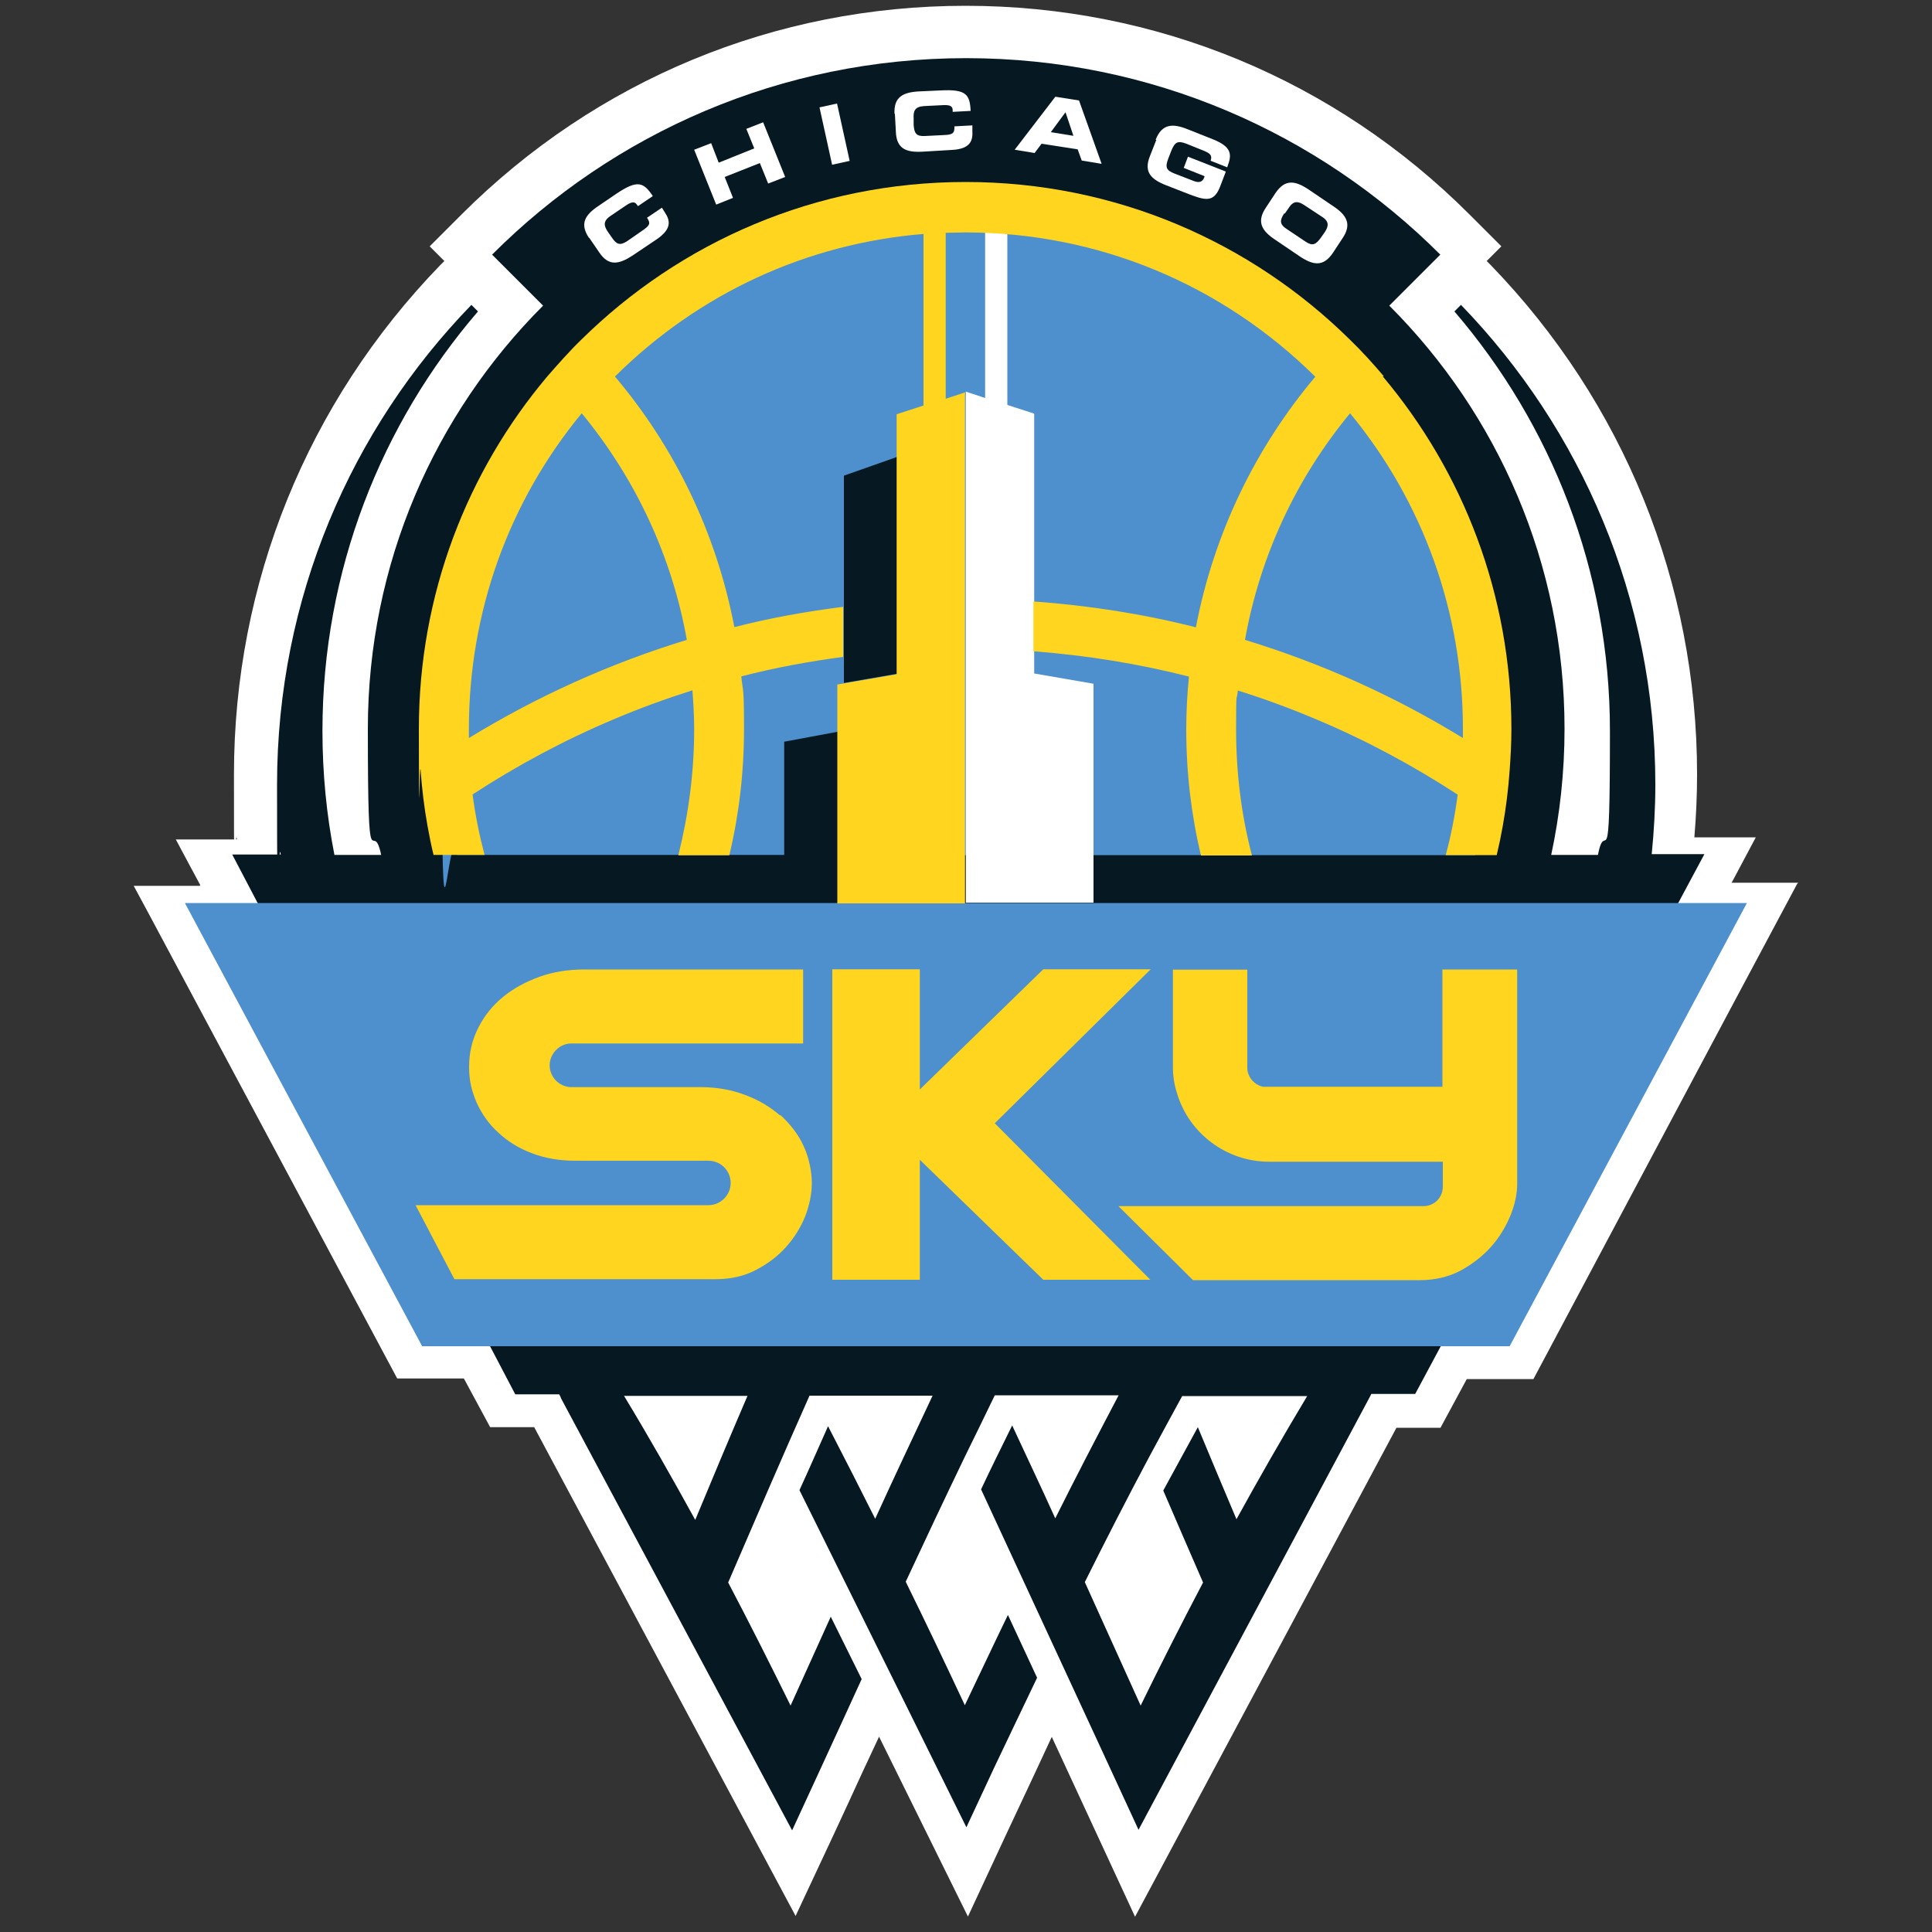
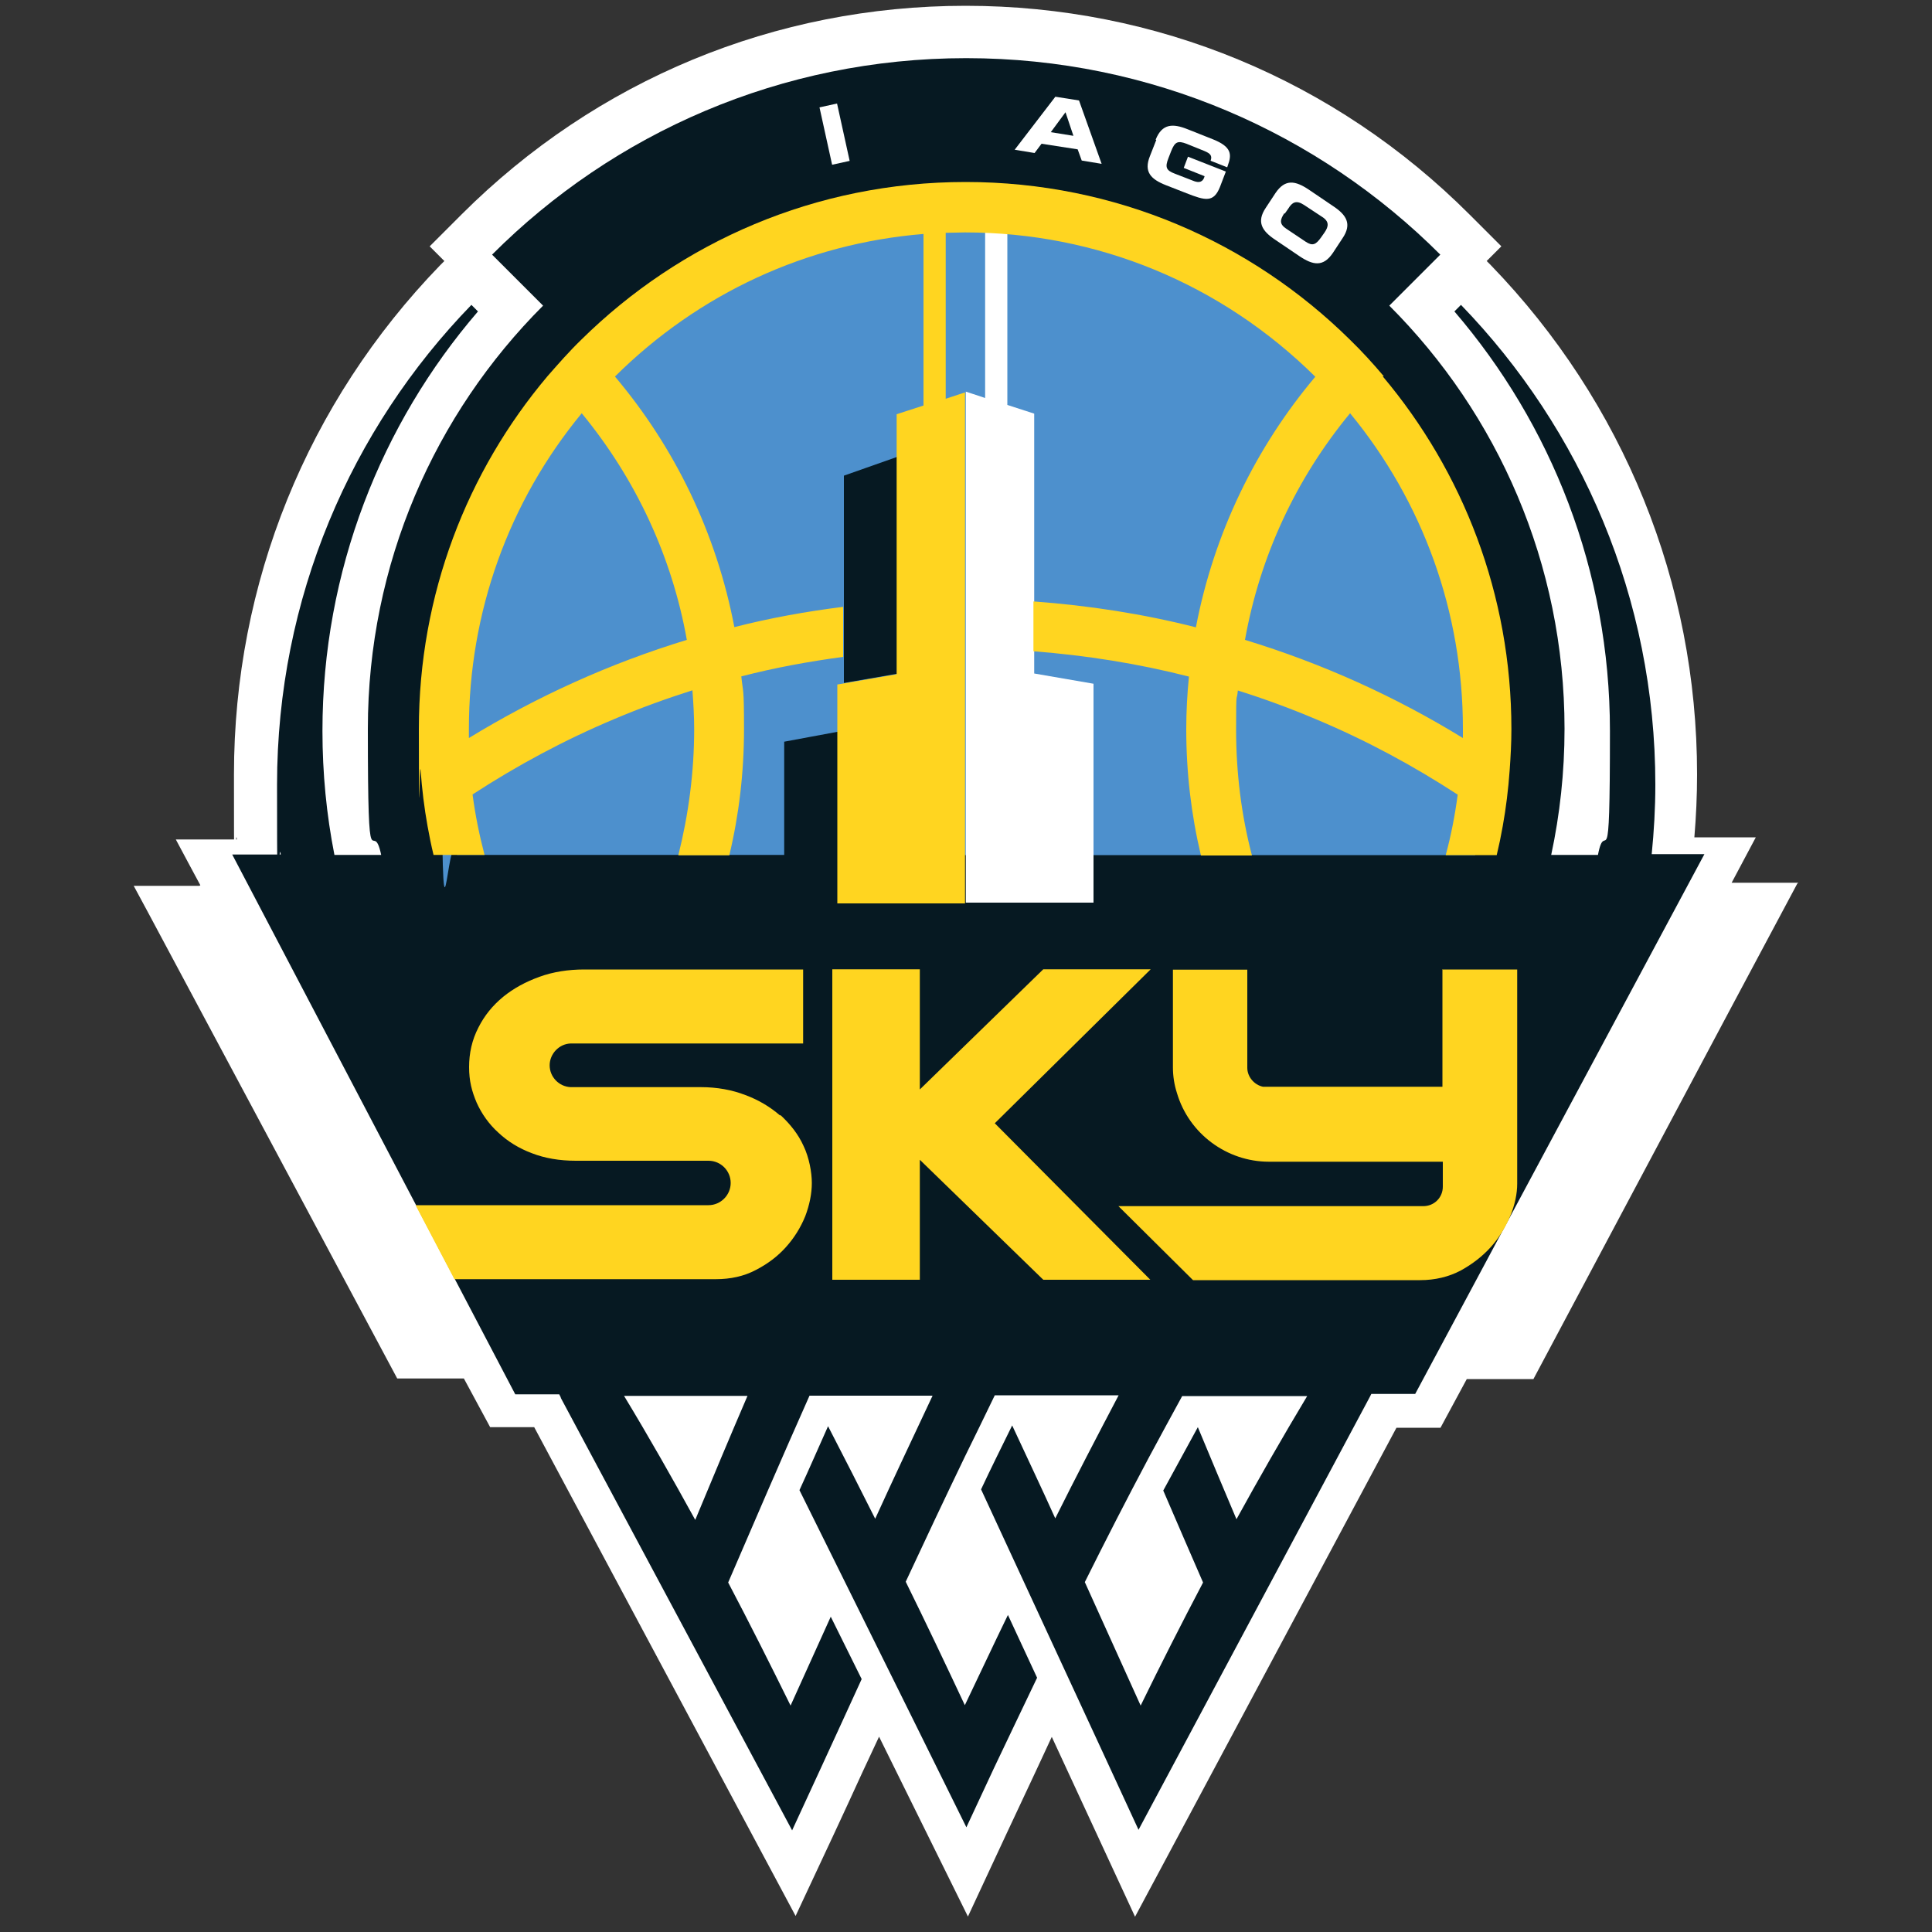
<svg xmlns="http://www.w3.org/2000/svg" id="Layer_1" version="1.1" viewBox="0 0 1000 1000">
  <rect x="0" y="0" width="1000" height="1000" fill="#333333" stroke="none" />
  <defs>
    <style>
      .st0 {
        fill: #fff;
      }

      .st1 {
        fill: #061922;
      }

      .st2 {
        fill: #4d90cd;
      }

      .st3 {
        fill: #ffd520;
      }
    </style>
  </defs>
  <g>
    <path class="st0" d="M930.8,456.9h-34.5l12.5-23.5h-31.8c.9-10.8,1.4-21.6,1.4-32.6,0-98.9-38-192.5-106.8-263.6l-2.1-2.1,7.6-7.6-16.5-16.5C690.9,41.3,598.4,3,499.8,3s-191.1,38.3-260.9,108l-16.5,16.5,7.6,7.6-2.1,2.1c-68.9,71.1-106.8,164.7-106.8,263.6s.5,22.5,1.5,33.7h-31.6l7,13.1h0l5.7,10.6-.5.3h-34l7.6,14.1h0l128.8,240.9h34.5l13.6,25.2h22.8l135.3,253,19.7-42.1c5-10.8,10-21.5,14.9-32.3,2.2-4.6,5.2-11.2,8.6-18.4l46,93.1,20.4-43.8c4.8-10.3,9.6-20.4,14.4-30.7,2.2-4.8,5.3-11.3,8.6-18.5l43.1,93.1,135.3-253.1h22.8l13.6-25.2h34.5l101.7-191.1h0l34.9-65.4.3-.2Z" />
    <path class="st1" d="M854.9,442.3c1.2-12,1.9-24,1.9-36.2,0-96.5-38.5-184.1-100.6-248.3l-3.4,3.4c50.1,58.4,80.5,134.1,80.5,217.1s-2.2,43.4-6.2,64.2h-24.2c4.5-21,6.9-42.8,6.9-65.3,0-85.5-34.7-163-90.7-219l26.4-26.4c-62.9-62.9-149.6-101.7-245.4-101.7s-182.6,38.8-245.4,101.7l26.4,26.4c-56,56-90.7,133.4-90.7,219s2.4,44.1,6.9,65.3h-24.2c-4.1-20.8-6.2-42.2-6.2-64.2,0-82.9,30.4-158.9,80.5-217.1l-3.4-3.4c-62.3,64.2-100.6,151.8-100.6,248.3s.7,24.4,1.9,36.2h-25.1l146.5,279.4h22.8c0,.3.3.5.3.7,0,0,0,.2.2.3,0,.2.3.5.3.9l119.7,223.8c5-10.8,10-21.6,14.9-32.3,7-15.3,14.1-30.6,21.1-46l-16-32.3c-6.9,15.3-13.9,30.7-20.8,46-10.5-21.3-21.1-42.4-32.3-63.7,13.7-31.8,27.5-63.9,42.1-96.7h63.7c-10.1,21.5-20.1,42.6-29.7,63.7-7.9-15.8-16.1-31.8-24.4-47.9-5,11.2-9.8,22.2-14.8,33.1l59.8,120.7,26.6,53.8c4.8-10.3,9.6-20.6,14.4-30.9,7.4-15.5,14.8-31.1,22.2-46.5l-15.1-32.5c-7.6,15.6-14.9,31.3-22.3,46.7-10-21.3-20.1-42.6-30.6-63.9,10-21.5,20.1-42.9,30.6-64.7,5.2-10.5,10.3-21.1,15.5-31.8h64.1c-11.3,21.5-22.3,42.6-32.8,63.7-7.2-16-14.8-31.9-22.3-48.1-5.5,11.2-11,22.2-16.1,33.1l63.5,137.2,18,39,120-224.6s.2-.5.5-1h22.7l149.7-279.4h-28l.5.2ZM359.8,786.6c-11.7-21.3-23.9-42.8-36.8-64.1h63.9c-9.3,21.6-18.2,42.9-27,64.1h-.2ZM640.1,786.6c-6.7-15.8-13.4-31.8-20.1-47.9-6,11-12,22-17.9,32.8,6.9,16,13.7,31.8,20.6,47.6-11.2,21.3-22,42.6-32.3,63.7-9.6-21.3-19.2-42.4-28.9-63.9,10.6-21.3,21.6-42.8,33.1-64.4,5.7-10.6,11.5-21.3,17.3-31.9h64.7c-12.9,21.5-25.1,42.8-36.8,64.1h0Z" />
-     <polygon class="st2" points="500 467.4 95.7 467.4 218.5 696.8 500 696.8 781.4 696.8 904.2 467.4 500 467.4" />
    <path class="st3" d="M403.8,577.4c-5.2-4.5-11.2-8.1-18-10.6-6.9-2.7-14.8-4.1-23-4.1h-67.5c-6-.3-10.8-5.3-10.8-11.3s5-11.2,11-11.3h120.2v-38.3h-113.3c-8.2,0-16.1,1.2-23.2,3.8-7.2,2.6-13.4,6-18.7,10.3-5.5,4.5-9.8,9.8-12.9,16-3.3,6.4-4.8,13.2-4.8,20.4s1.4,12.5,3.9,18.4c2.6,5.8,6.4,11.2,11.3,15.6,4.8,4.5,10.6,8.1,17.3,10.6,6.7,2.6,14.3,3.9,22.7,3.9h68.7c6.4,0,11.5,5.2,11.5,11.5s-5.2,11.5-11.5,11.5h-151.6l20.1,38.3h135.3c7.6,0,14.6-1.5,20.8-4.8,6-3.1,11.2-7,15.5-11.8,4.3-4.8,7.6-10.1,10-16,2.2-5.8,3.4-11.7,3.4-17.2s-1.4-13.2-4.3-19.2c-2.7-6-6.9-11.3-12-16" />
    <polygon class="st3" points="540 501.7 476.1 563.9 476.1 501.7 430.8 501.7 430.8 662.4 476.1 662.4 476.1 600.3 540 662.4 595.4 662.4 514.9 581.4 595.6 501.7 540 501.7" />
    <path class="st3" d="M746.6,501.7v60.8h-92.9c-4.6-1-8.1-5.2-8.1-9.8v-50.8h-38.5v50.5c0,4.6.7,9.1,2.1,13.4,6.2,21,25.8,35.5,47.6,35.5h90v12.9c0,5.7-4.5,10.1-10.1,10.1h-157.8l38.6,38.3h117.6c7.6,0,14.8-1.7,21-5,6-3.3,11.3-7.4,15.6-12.2,4.3-4.8,7.6-10.3,10-16,2.4-5.8,3.6-11.5,3.6-16.8v-110.8h-38.5l-.2-.2Z" />
    <path class="st2" d="M500,105.9c-149.7,0-271.3,121.4-271.3,271.3s2.7,44.3,7.9,65.3h169.3v-58.6l28-5.2v63.9h329.6c5.2-21,7.9-42.8,7.9-65.3,0-149.7-121.4-271.3-271.3-271.3v-.2ZM464.6,348.7l-27.8,4.8v-107.3l27.8-9.8v112.5-.2Z" />
    <path class="st0" d="M535.3,214.1l-13.9-4.5v-88.8c-3.8-.3-7.7-.5-11.5-.7v85.9l-10-3.3h0v264.5h66.1v-113.3l-30.7-5.3v-134.6.2Z" />
    <g>
      <polygon class="st3" points="500 202.7 500 202.7 500 202.7 500 202.7" />
      <path class="st3" d="M716.2,194.7c-5.5-6.5-11.3-12.9-17.5-18.9-51.2-50.5-121.2-81.6-198.9-81.6s-147.7,31.1-198.9,81.6c-6.2,6-11.8,12.4-17.5,18.9-41.6,49.3-66.6,113-66.6,182.6s.3,14.3.9,21.3c.7,9.8,1.9,19.6,3.6,29,.9,5,1.9,10,3.1,14.9h26.4c-2.7-10.3-4.8-20.6-6.2-31.3,23.2-15.1,47.6-28.2,73.3-39,13.4-5.7,27-10.6,40.5-14.9.5,6.7.9,13.4.9,20.1,0,22.3-2.9,44.1-8.2,65.3h26.4c5-21,7.6-42.8,7.6-65.3s-.5-18.4-1.4-27.3c17.3-4.5,34.9-7.7,52.7-10.1v-25.9c-19.1,2.4-38,5.8-56.3,10.5-9.3-48.8-30.9-93.1-61.8-129.7,43.4-43.1,99.4-68.9,159.7-73.8v88.8l-13.9,4.5v134.6l-30.7,5.3v113.3h66.1V203.1l-10,3.3v-85.9c3.3,0,6.7-.2,10-.2,68.5,0,132.7,26.6,181.3,74.7-30.7,36.4-52.5,80.9-61.8,129.7-27.1-6.9-55.3-11.3-84.1-13.4v25.8c27.3,2.1,54.3,6.4,80.5,13.1-.9,8.9-1.4,18-1.4,27.3,0,22.5,2.6,44.3,7.6,65.3h26.4c-5.5-21-8.2-42.9-8.2-65.3s.3-13.4.9-20.1c13.7,4.3,27.3,9.3,40.5,14.9,25.8,10.8,50.1,23.9,73.3,39-1.4,10.6-3.4,21-6.2,31.3h26.4c1.2-5,2.2-9.8,3.1-14.9,1.7-9.4,2.9-19.2,3.6-29,.5-7,.9-14.1.9-21.3,0-69.6-25.1-133.3-66.6-182.6h.5ZM355.5,331.2c-40,12.2-77.8,29.4-112.8,50.8v-4.8c0-60.3,20.6-117.5,58.4-163.3,28,34,46.7,74.2,54.4,117.3h0ZM757.2,382c-35-21.5-72.8-38.6-112.8-50.8,7.7-43.1,26.3-83.3,54.4-117.3,37.8,45.9,58.4,103,58.4,163.3s0,3.3,0,4.8h0Z" />
    </g>
  </g>
  <g>
-     <path class="st0" d="M304.9,123.2c-5-7.4-2.1-12,5-16.7l9.1-6.2c11-7.4,14.1-6,18.9,1.2l-7.7,5.2-.5-.7c-1.2-1.9-2.9-1.4-5.2,0l-8.4,5.7c-4.1,2.7-3.6,5.2-1.4,8.4l1.9,2.7c2.4,3.6,4.1,4.5,7.9,2.1l8.2-5.7c3.4-2.4,4.3-3.4,2.2-6.5l7.7-5.2,1.5,2.4c2.9,4.3,3.6,8.6-4.1,13.9l-12.5,8.4c-7,4.6-12.4,5.8-17.3-1.5l-5.2-7.6h-.2Z" />
-     <polygon class="st0" points="359.3 77.5 368.1 74.1 372 84.2 390.4 76.8 386.3 66.7 395 63.3 406.4 91.6 397.6 95 393.3 84.4 375.1 91.6 379.4 102.4 370.7 105.9 359.3 77.5" />
    <rect class="st0" x="427.3" y="54.2" width="9.3" height="30.4" transform="translate(-4.8 94.4) rotate(-12.4)" />
-     <path class="st0" d="M463,59c-.5-8.9,4.5-11.3,12.9-11.7l11-.5c13.2-.7,15.1,2.1,15.5,10.6l-9.3.5v-.9c0-2.2-1.7-2.7-4.6-2.6l-10.1.5c-5,.3-5.7,2.6-5.5,6.4v3.3c.3,4.5,1.4,6,5.8,5.8l10-.5c4.1-.2,5.5-.7,5.3-4.5l9.3-.5v2.9c.3,5.2-1.2,9.3-10.6,9.8l-15.1.9c-8.4.5-13.6-1.4-13.9-10.3l-.5-9.1v-.2Z" />
    <path class="st0" d="M546.5,50.1l12,1.9,11.7,32.8-10.3-1.7-2.1-5.8-18.7-2.9-3.6,4.8-10.3-1.7,21.1-27.5.2.2ZM543.8,68.4l11.8,1.9-4.1-12.2-7.6,10.3h-.2Z" />
    <path class="st0" d="M598.2,72.2c3.3-8.2,8.8-8.4,16.5-5.3l13.1,5.2c9.8,3.9,9.8,7.9,7.7,13.6l-.3.9-8.6-3.4c1-2.7-.3-3.8-3.1-5l-9.4-3.8c-4.5-1.7-6-1-7.9,3.8l-1.4,3.6c-1.9,4.8-1.2,6.4,3.3,8.1l9.3,3.6c2.2.9,4.6,1.4,5.8-1.4l.3-.9-10.8-4.3,2.2-5.8,19.6,7.7-3.1,8.1c-3.3,8.1-7.6,6.9-17.3,3.1l-10.5-4.1c-7.9-3.1-11.7-6.9-8.4-15.1l3.3-8.4h-.2Z" />
    <path class="st0" d="M660.2,99.9c5-7.4,10.3-6.4,17.3-1.7l12.4,8.4c7,4.6,10,9.3,5,16.7l-5,7.6c-5,7.4-10.3,6.4-17.3,1.7l-12.4-8.4c-7-4.6-10-9.3-5-16.7l5-7.6ZM664.8,110.3c-2.4,3.6-2.6,5.7,1,8.1l10,6.7c3.6,2.4,5.3,1.5,7.9-2.1l1.9-2.7c2.1-3.1,2.6-5.7-1.5-8.2l-9.1-6c-4.1-2.7-6.2-1.4-8.2,1.9l-1.9,2.7v-.3Z" />
  </g>
</svg>